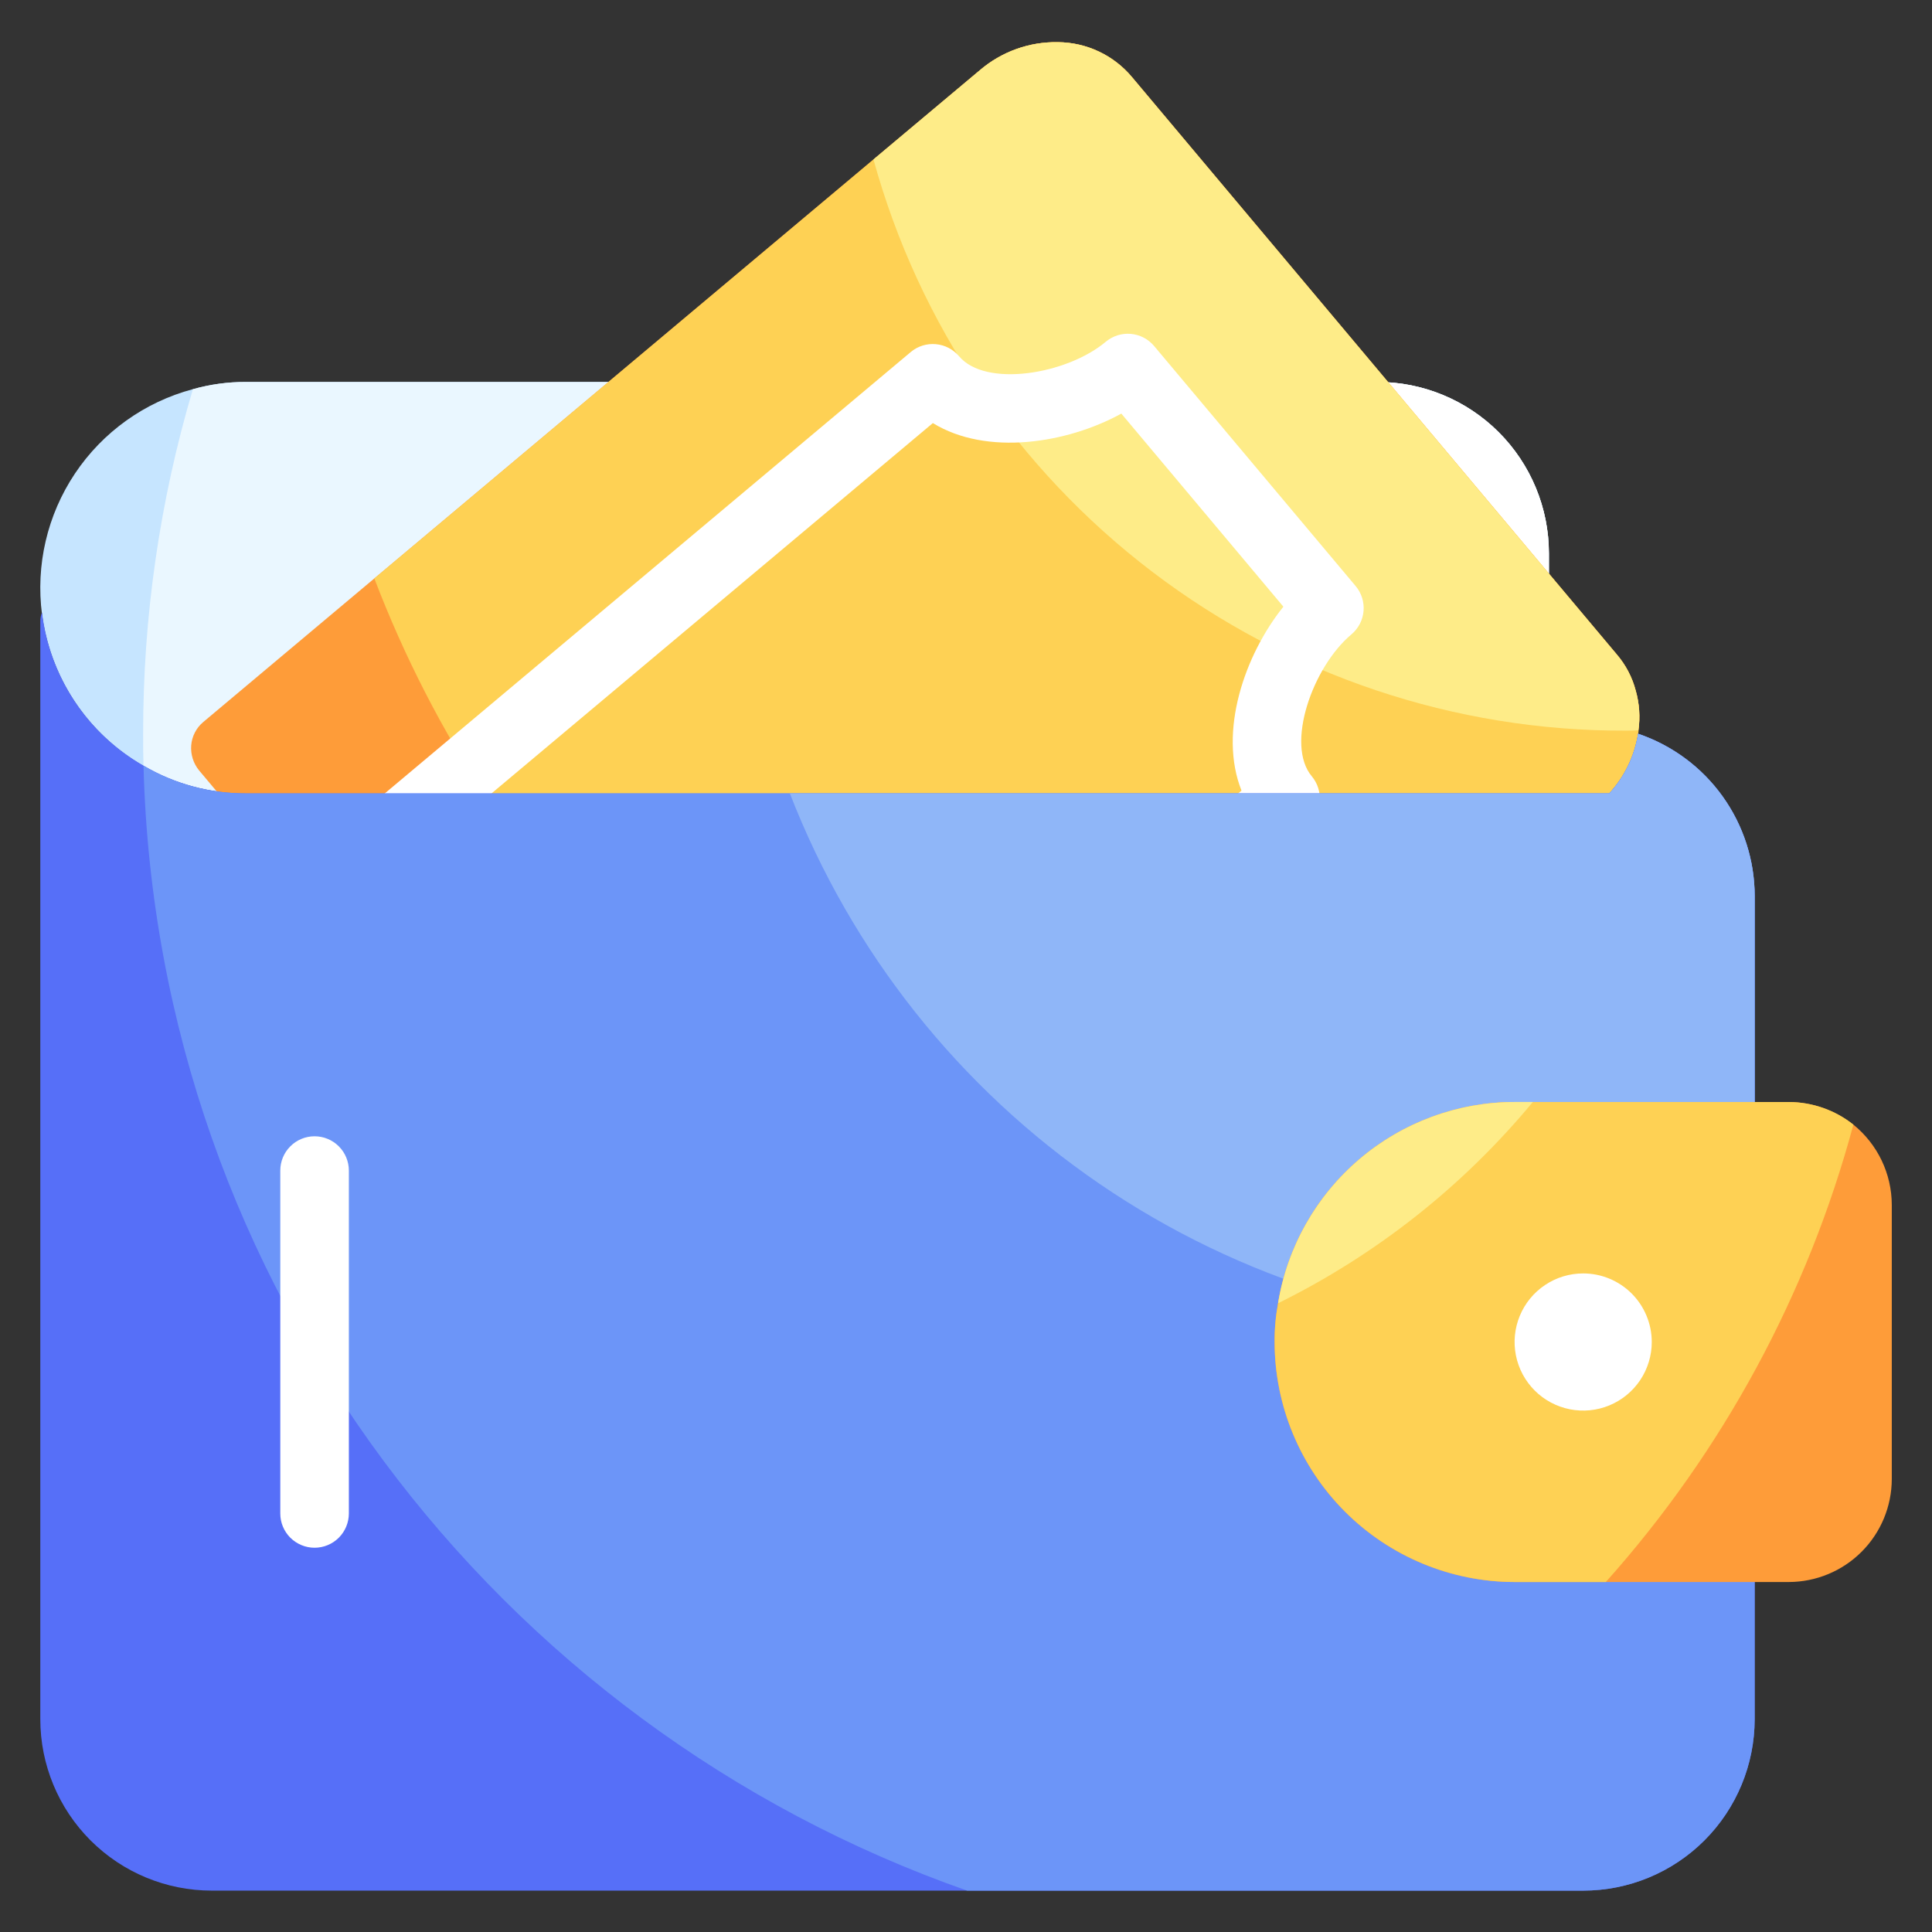
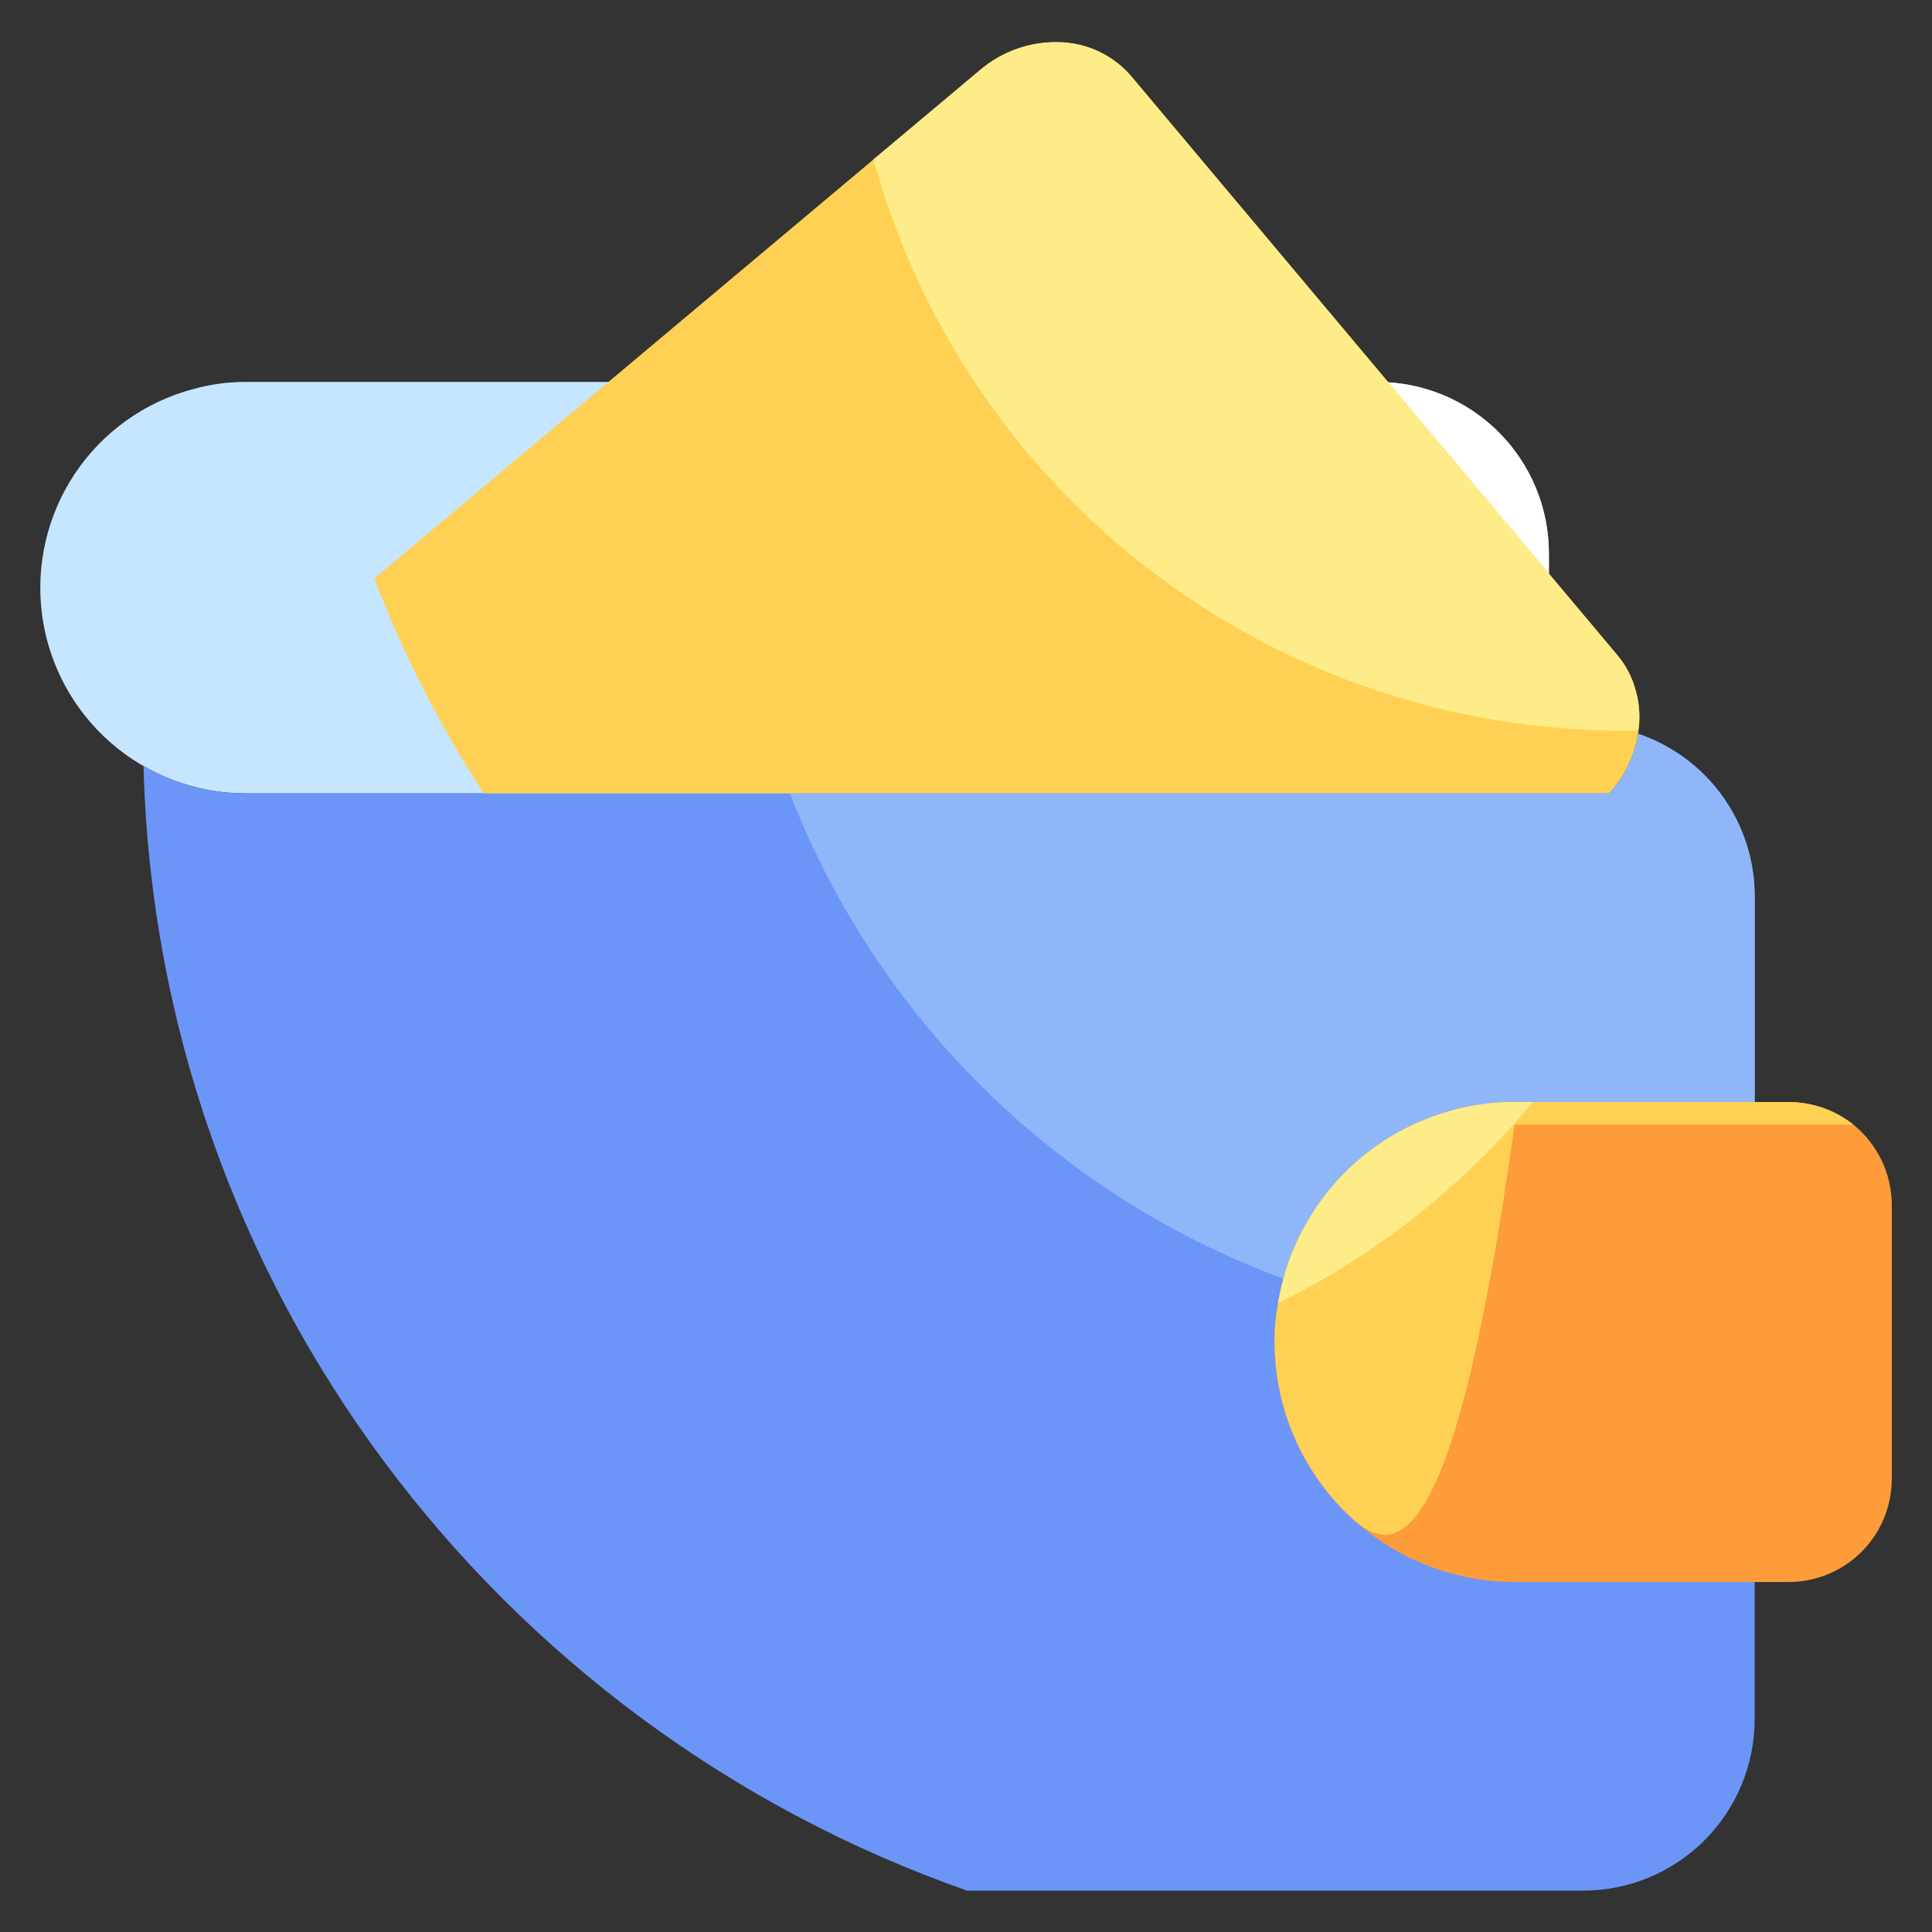
<svg xmlns="http://www.w3.org/2000/svg" width="65" height="65" viewBox="0 0 65 65" fill="none">
  <rect x="0" y="0" width="65" height="65" fill="#333333" stroke="none" />
  <path d="M52.111 18.619V25.54C52.11 25.845 51.988 26.138 51.772 26.354C51.556 26.57 51.263 26.692 50.957 26.693H8.276C6.597 26.694 4.975 26.084 3.713 24.977C2.45 23.87 1.633 22.342 1.414 20.677C1.196 19.013 1.59 17.325 2.523 15.93C3.457 14.534 4.866 13.526 6.489 13.093C7.07 12.929 7.672 12.847 8.276 12.849H46.343C47.873 12.85 49.34 13.457 50.422 14.54C51.504 15.621 52.111 17.089 52.111 18.619Z" fill="#C6E5FF" />
-   <path d="M52.112 18.619V25.54C52.111 25.845 51.989 26.138 51.773 26.354C51.557 26.57 51.264 26.692 50.958 26.693H8.277C7.066 26.696 5.876 26.377 4.828 25.77C4.816 25.413 4.816 25.055 4.816 24.687C4.81 20.762 5.373 16.858 6.489 13.095C7.071 12.931 7.673 12.849 8.277 12.852H46.344C47.874 12.852 49.34 13.46 50.422 14.541C51.504 15.623 52.111 17.089 52.112 18.619Z" fill="#EAF7FF" />
  <path d="M52.111 18.619V25.54C52.11 25.845 51.989 26.138 51.772 26.354C51.556 26.57 51.263 26.692 50.958 26.693H26.572C24.869 22.29 24.317 17.526 24.969 12.851H46.343C47.873 12.851 49.34 13.459 50.422 14.54C51.503 15.622 52.111 17.089 52.111 18.619Z" fill="white" />
-   <path d="M55.124 24.571C55.126 24.61 55.122 24.648 55.113 24.686C54.995 25.436 54.657 26.134 54.143 26.693C54.013 26.837 53.875 26.971 53.728 27.097L35.929 42.035L27.601 49.026C27.396 49.202 27.133 49.297 26.863 49.291C26.696 49.292 26.532 49.256 26.38 49.186C26.229 49.117 26.095 49.015 25.987 48.888L6.698 25.92C6.505 25.684 6.41 25.383 6.433 25.078C6.445 24.927 6.486 24.78 6.556 24.645C6.625 24.51 6.721 24.39 6.837 24.293L12.593 19.461L29.389 5.364L32.964 2.365C33.695 1.738 34.631 1.401 35.594 1.419C36.07 1.423 36.54 1.53 36.97 1.733C37.4 1.936 37.781 2.23 38.086 2.596L54.398 22.021C54.698 22.372 54.915 22.786 55.032 23.233C55.156 23.668 55.187 24.123 55.124 24.571Z" fill="#FE9C39" />
  <path d="M55.125 24.571C55.126 24.61 55.123 24.648 55.114 24.686C54.995 25.436 54.657 26.134 54.143 26.693C54.014 26.837 53.875 26.971 53.728 27.097L35.929 42.035C30.625 40.209 25.786 37.24 21.754 33.34C17.722 29.439 14.595 24.701 12.594 19.461L29.389 5.364L32.964 2.365C33.696 1.738 34.632 1.401 35.595 1.419C36.071 1.423 36.54 1.53 36.97 1.733C37.401 1.936 37.782 2.23 38.087 2.596L54.398 22.021C54.699 22.372 54.915 22.786 55.033 23.233C55.157 23.668 55.188 24.123 55.125 24.571Z" fill="#FED154" />
  <path d="M55.122 24.571C54.972 24.582 54.823 24.582 54.673 24.582C48.934 24.595 43.35 22.72 38.781 19.248C34.212 15.775 30.911 10.897 29.387 5.364L32.962 2.365C33.693 1.738 34.629 1.401 35.592 1.419C36.068 1.423 36.538 1.53 36.968 1.733C37.398 1.936 37.779 2.23 38.084 2.596L54.396 22.021C54.696 22.372 54.913 22.786 55.03 23.233C55.154 23.668 55.185 24.123 55.122 24.571Z" fill="#FEEC88" />
-   <path d="M23.153 44.879C22.985 44.879 22.818 44.842 22.666 44.771C22.513 44.7 22.378 44.596 22.27 44.467L10.403 30.336C10.206 30.101 10.111 29.798 10.137 29.493C10.164 29.188 10.31 28.905 10.545 28.708L30.641 11.844C30.875 11.647 31.178 11.552 31.483 11.579C31.787 11.605 32.069 11.751 32.266 11.985C33.157 13.048 35.891 12.599 37.203 11.498C37.437 11.302 37.74 11.206 38.045 11.233C38.349 11.259 38.631 11.406 38.828 11.64L45.609 19.717C45.806 19.951 45.901 20.253 45.875 20.558C45.849 20.863 45.702 21.145 45.468 21.342C44.157 22.442 43.241 25.054 44.134 26.118C44.231 26.234 44.305 26.368 44.35 26.513C44.396 26.657 44.413 26.81 44.399 26.96C44.386 27.111 44.343 27.258 44.273 27.393C44.203 27.527 44.107 27.646 43.99 27.743L23.895 44.608C23.687 44.783 23.425 44.879 23.154 44.879M12.912 29.735L23.294 42.101L41.769 26.599C40.983 24.621 41.874 22.036 43.178 20.411L37.726 13.915C35.899 14.919 33.197 15.348 31.385 14.234L12.912 29.735Z" fill="white" />
-   <path d="M59.034 30.154V57.839C59.033 59.369 58.425 60.836 57.343 61.918C56.262 63 54.795 63.608 53.265 63.608H7.125C5.595 63.608 4.128 63 3.046 61.918C1.964 60.836 1.356 59.369 1.356 57.839V20.926C1.352 20.815 1.371 20.705 1.413 20.602C1.54 21.669 1.915 22.691 2.508 23.587C3.101 24.482 3.895 25.226 4.828 25.759C5.873 26.375 7.065 26.698 8.277 26.693H54.142C54.655 26.134 54.992 25.436 55.111 24.686C56.254 25.073 57.248 25.809 57.951 26.789C58.655 27.77 59.033 28.947 59.034 30.154Z" fill="#566FF8" />
  <path d="M59.034 30.154V57.839C59.033 59.369 58.425 60.836 57.344 61.918C56.262 62.999 54.795 63.607 53.265 63.608H32.537C16.71 58.058 5.278 43.258 4.828 25.759C5.873 26.375 7.065 26.697 8.278 26.693H54.142C54.655 26.134 54.993 25.436 55.111 24.686C56.255 25.073 57.248 25.808 57.952 26.789C58.655 27.77 59.034 28.947 59.034 30.154Z" fill="#6C95F8" />
  <path d="M59.035 30.154V44.123C57.065 44.555 55.054 44.772 53.036 44.769C47.316 44.782 41.726 43.062 37.002 39.835C32.279 36.608 28.643 32.027 26.574 26.693H54.143C54.657 26.134 54.994 25.436 55.112 24.686C56.256 25.073 57.249 25.808 57.953 26.789C58.657 27.77 59.035 28.947 59.035 30.154Z" fill="#8FB6F8" />
  <path d="M63.647 40.536V49.765C63.644 50.682 63.279 51.56 62.63 52.209C61.982 52.857 61.103 53.222 60.186 53.225H50.958C48.817 53.223 46.764 52.371 45.251 50.858C43.737 49.344 42.885 47.291 42.883 45.15C42.88 44.713 42.919 44.277 42.999 43.847C43.308 41.958 44.277 40.241 45.735 39C47.193 37.76 49.044 37.078 50.958 37.076H60.186C60.974 37.08 61.738 37.348 62.355 37.837C62.757 38.163 63.082 38.574 63.306 39.041C63.529 39.508 63.646 40.019 63.647 40.536Z" fill="#FE9C39" />
-   <path d="M62.355 37.837C60.818 43.546 57.965 48.816 54.026 53.225H50.958C48.817 53.223 46.764 52.371 45.251 50.858C43.737 49.344 42.885 47.291 42.883 45.15C42.88 44.713 42.919 44.277 42.999 43.847C43.308 41.958 44.277 40.241 45.735 39C47.193 37.76 49.044 37.078 50.958 37.076H60.186C60.974 37.079 61.738 37.347 62.355 37.837Z" fill="#FED154" />
+   <path d="M62.355 37.837H50.958C48.817 53.223 46.764 52.371 45.251 50.858C43.737 49.344 42.885 47.291 42.883 45.15C42.88 44.713 42.919 44.277 42.999 43.847C43.308 41.958 44.277 40.241 45.735 39C47.193 37.76 49.044 37.078 50.958 37.076H60.186C60.974 37.079 61.738 37.347 62.355 37.837Z" fill="#FED154" />
  <path d="M51.571 37.075C49.222 39.91 46.302 42.217 43 43.846C43.309 41.957 44.279 40.24 45.737 38.999C47.194 37.759 49.045 37.077 50.959 37.075H51.571Z" fill="#FEEC88" />
-   <path d="M55.572 45.15C55.572 45.606 55.436 46.053 55.183 46.432C54.929 46.812 54.569 47.107 54.147 47.282C53.726 47.457 53.262 47.502 52.814 47.413C52.367 47.324 51.956 47.105 51.633 46.782C51.31 46.459 51.09 46.048 51.001 45.6C50.912 45.153 50.958 44.689 51.133 44.267C51.307 43.846 51.603 43.485 51.983 43.232C52.362 42.978 52.808 42.843 53.265 42.843C53.876 42.843 54.463 43.087 54.896 43.519C55.328 43.952 55.571 44.538 55.572 45.15ZM10.583 52.072C10.432 52.072 10.282 52.042 10.142 51.984C10.002 51.926 9.875 51.841 9.767 51.734C9.66 51.627 9.575 51.499 9.517 51.359C9.459 51.22 9.43 51.07 9.43 50.918V39.383C9.43 39.077 9.551 38.783 9.768 38.567C9.984 38.35 10.277 38.229 10.583 38.229C10.889 38.229 11.182 38.35 11.399 38.567C11.615 38.783 11.737 39.077 11.737 39.383V50.918C11.737 51.07 11.707 51.22 11.649 51.359C11.591 51.499 11.506 51.627 11.399 51.734C11.292 51.841 11.165 51.926 11.025 51.984C10.885 52.042 10.735 52.072 10.583 52.072Z" fill="white" />
</svg>